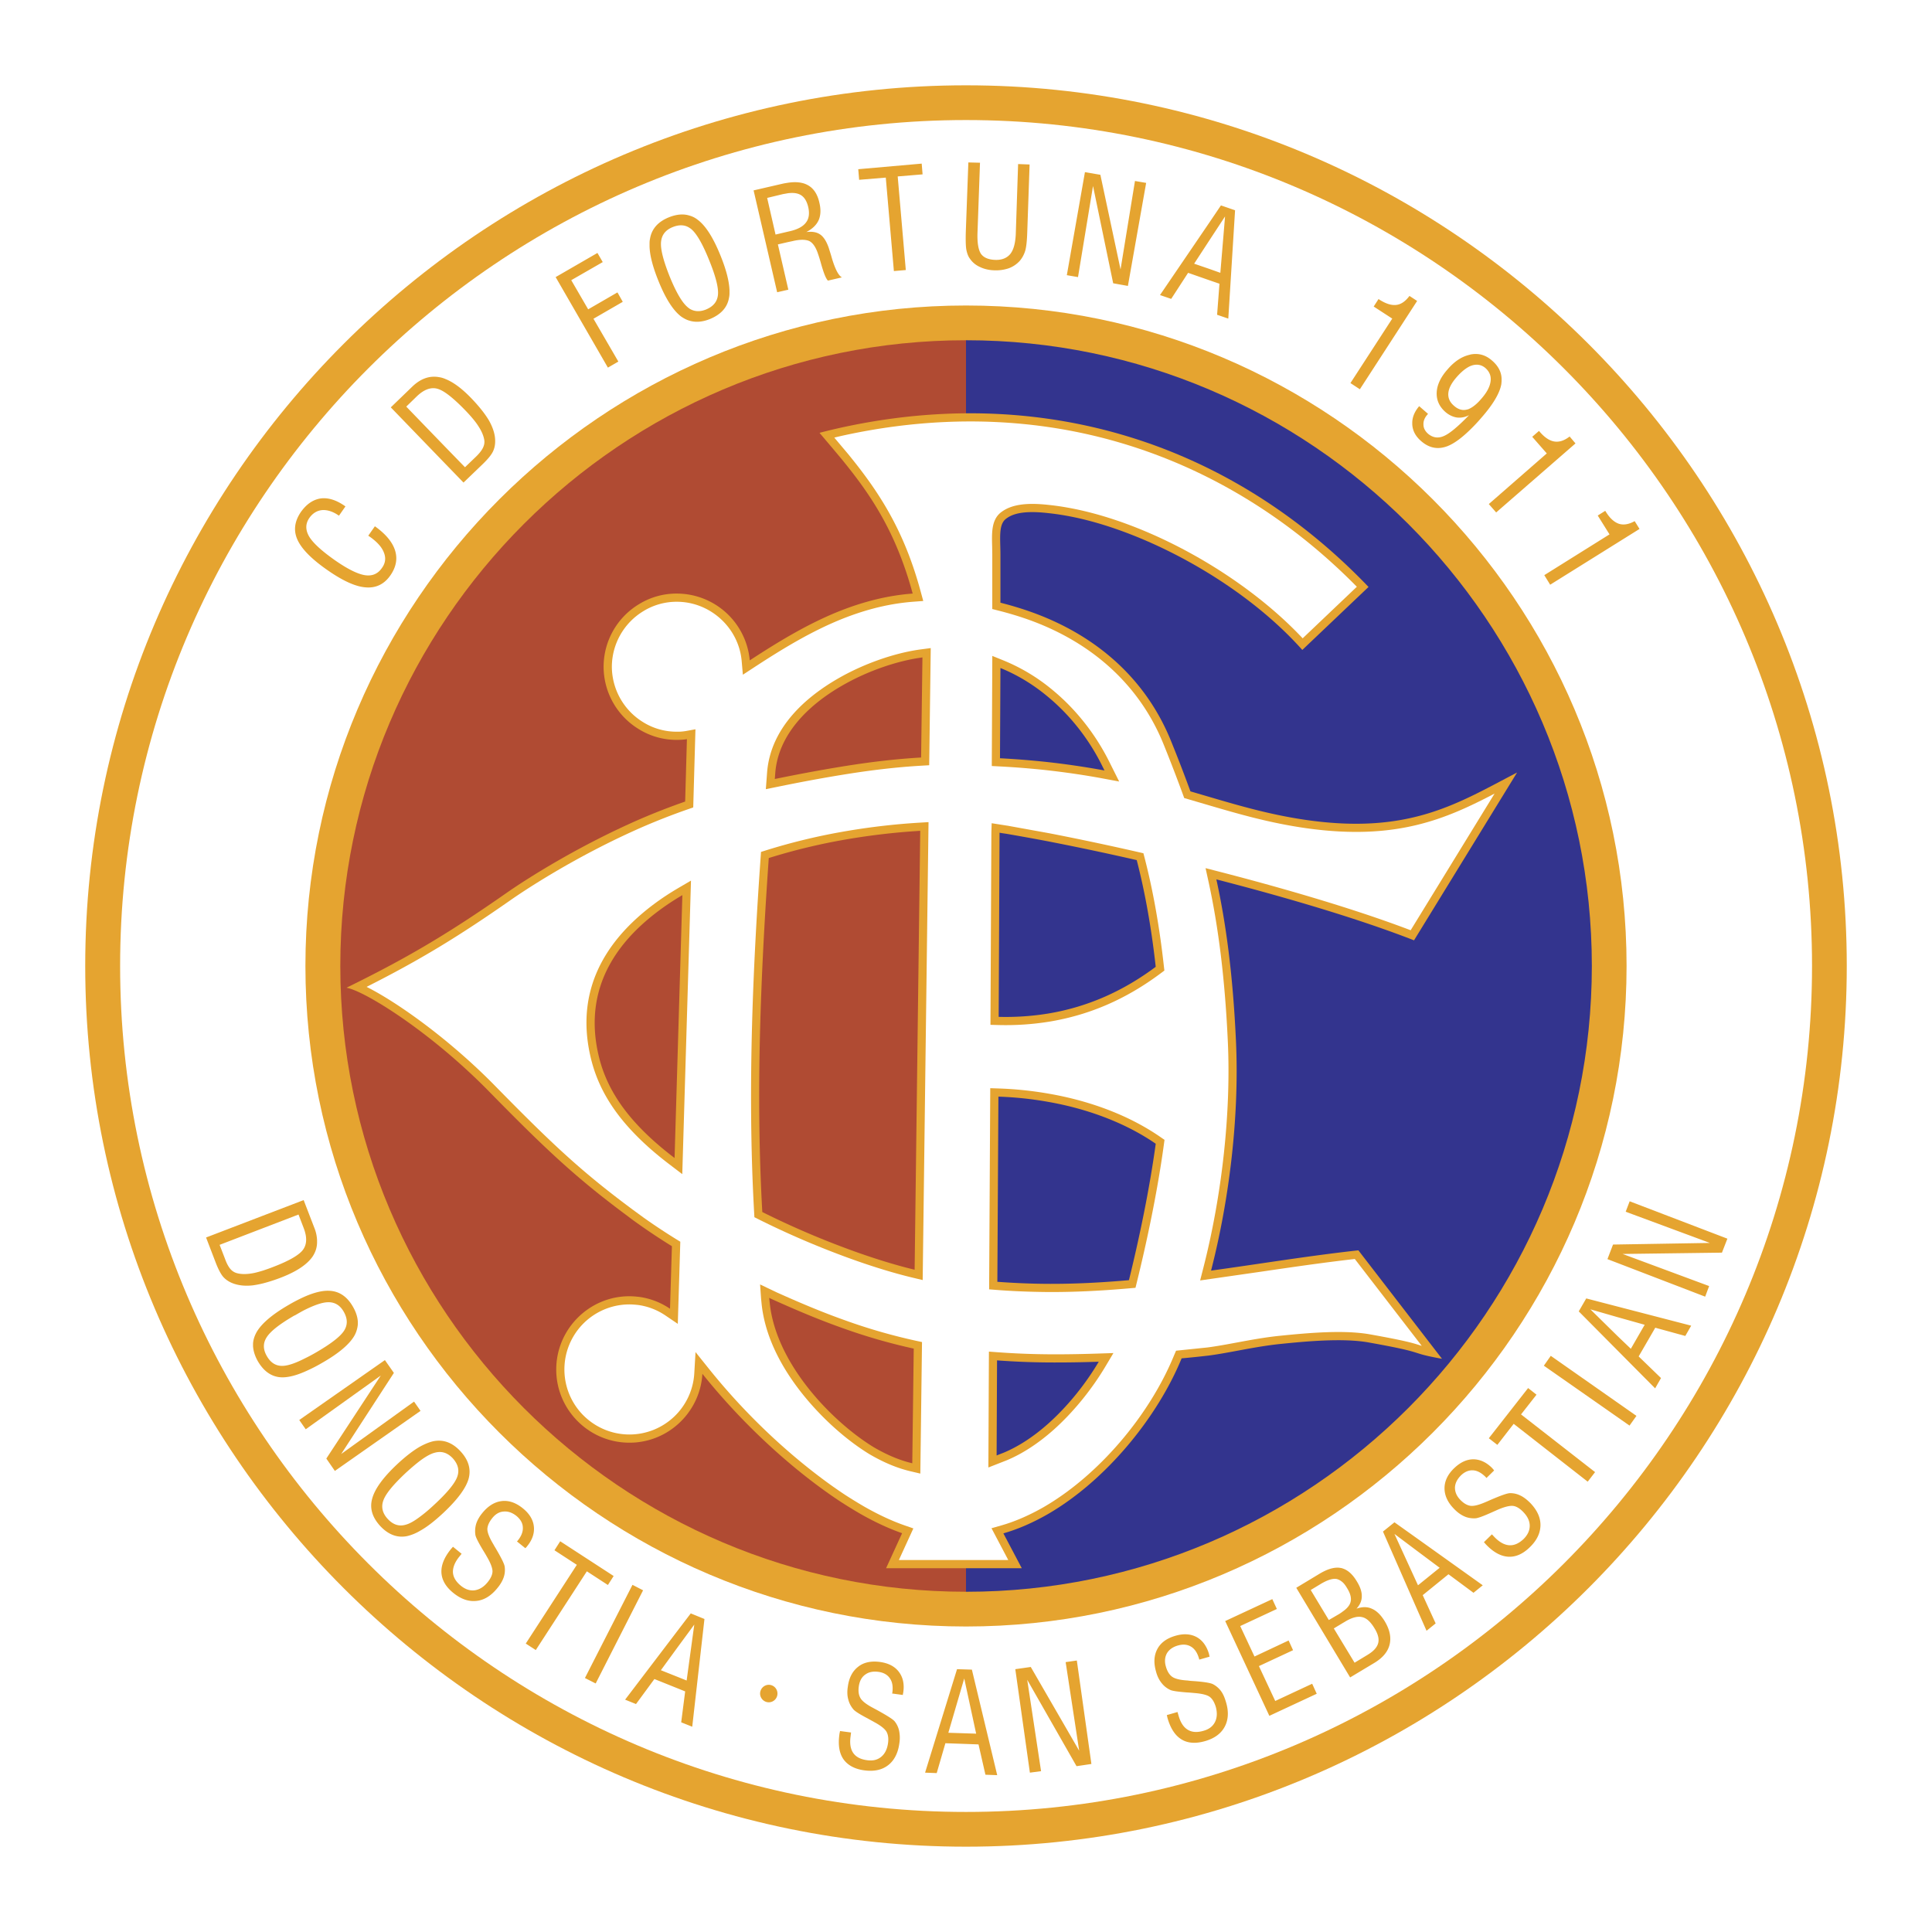
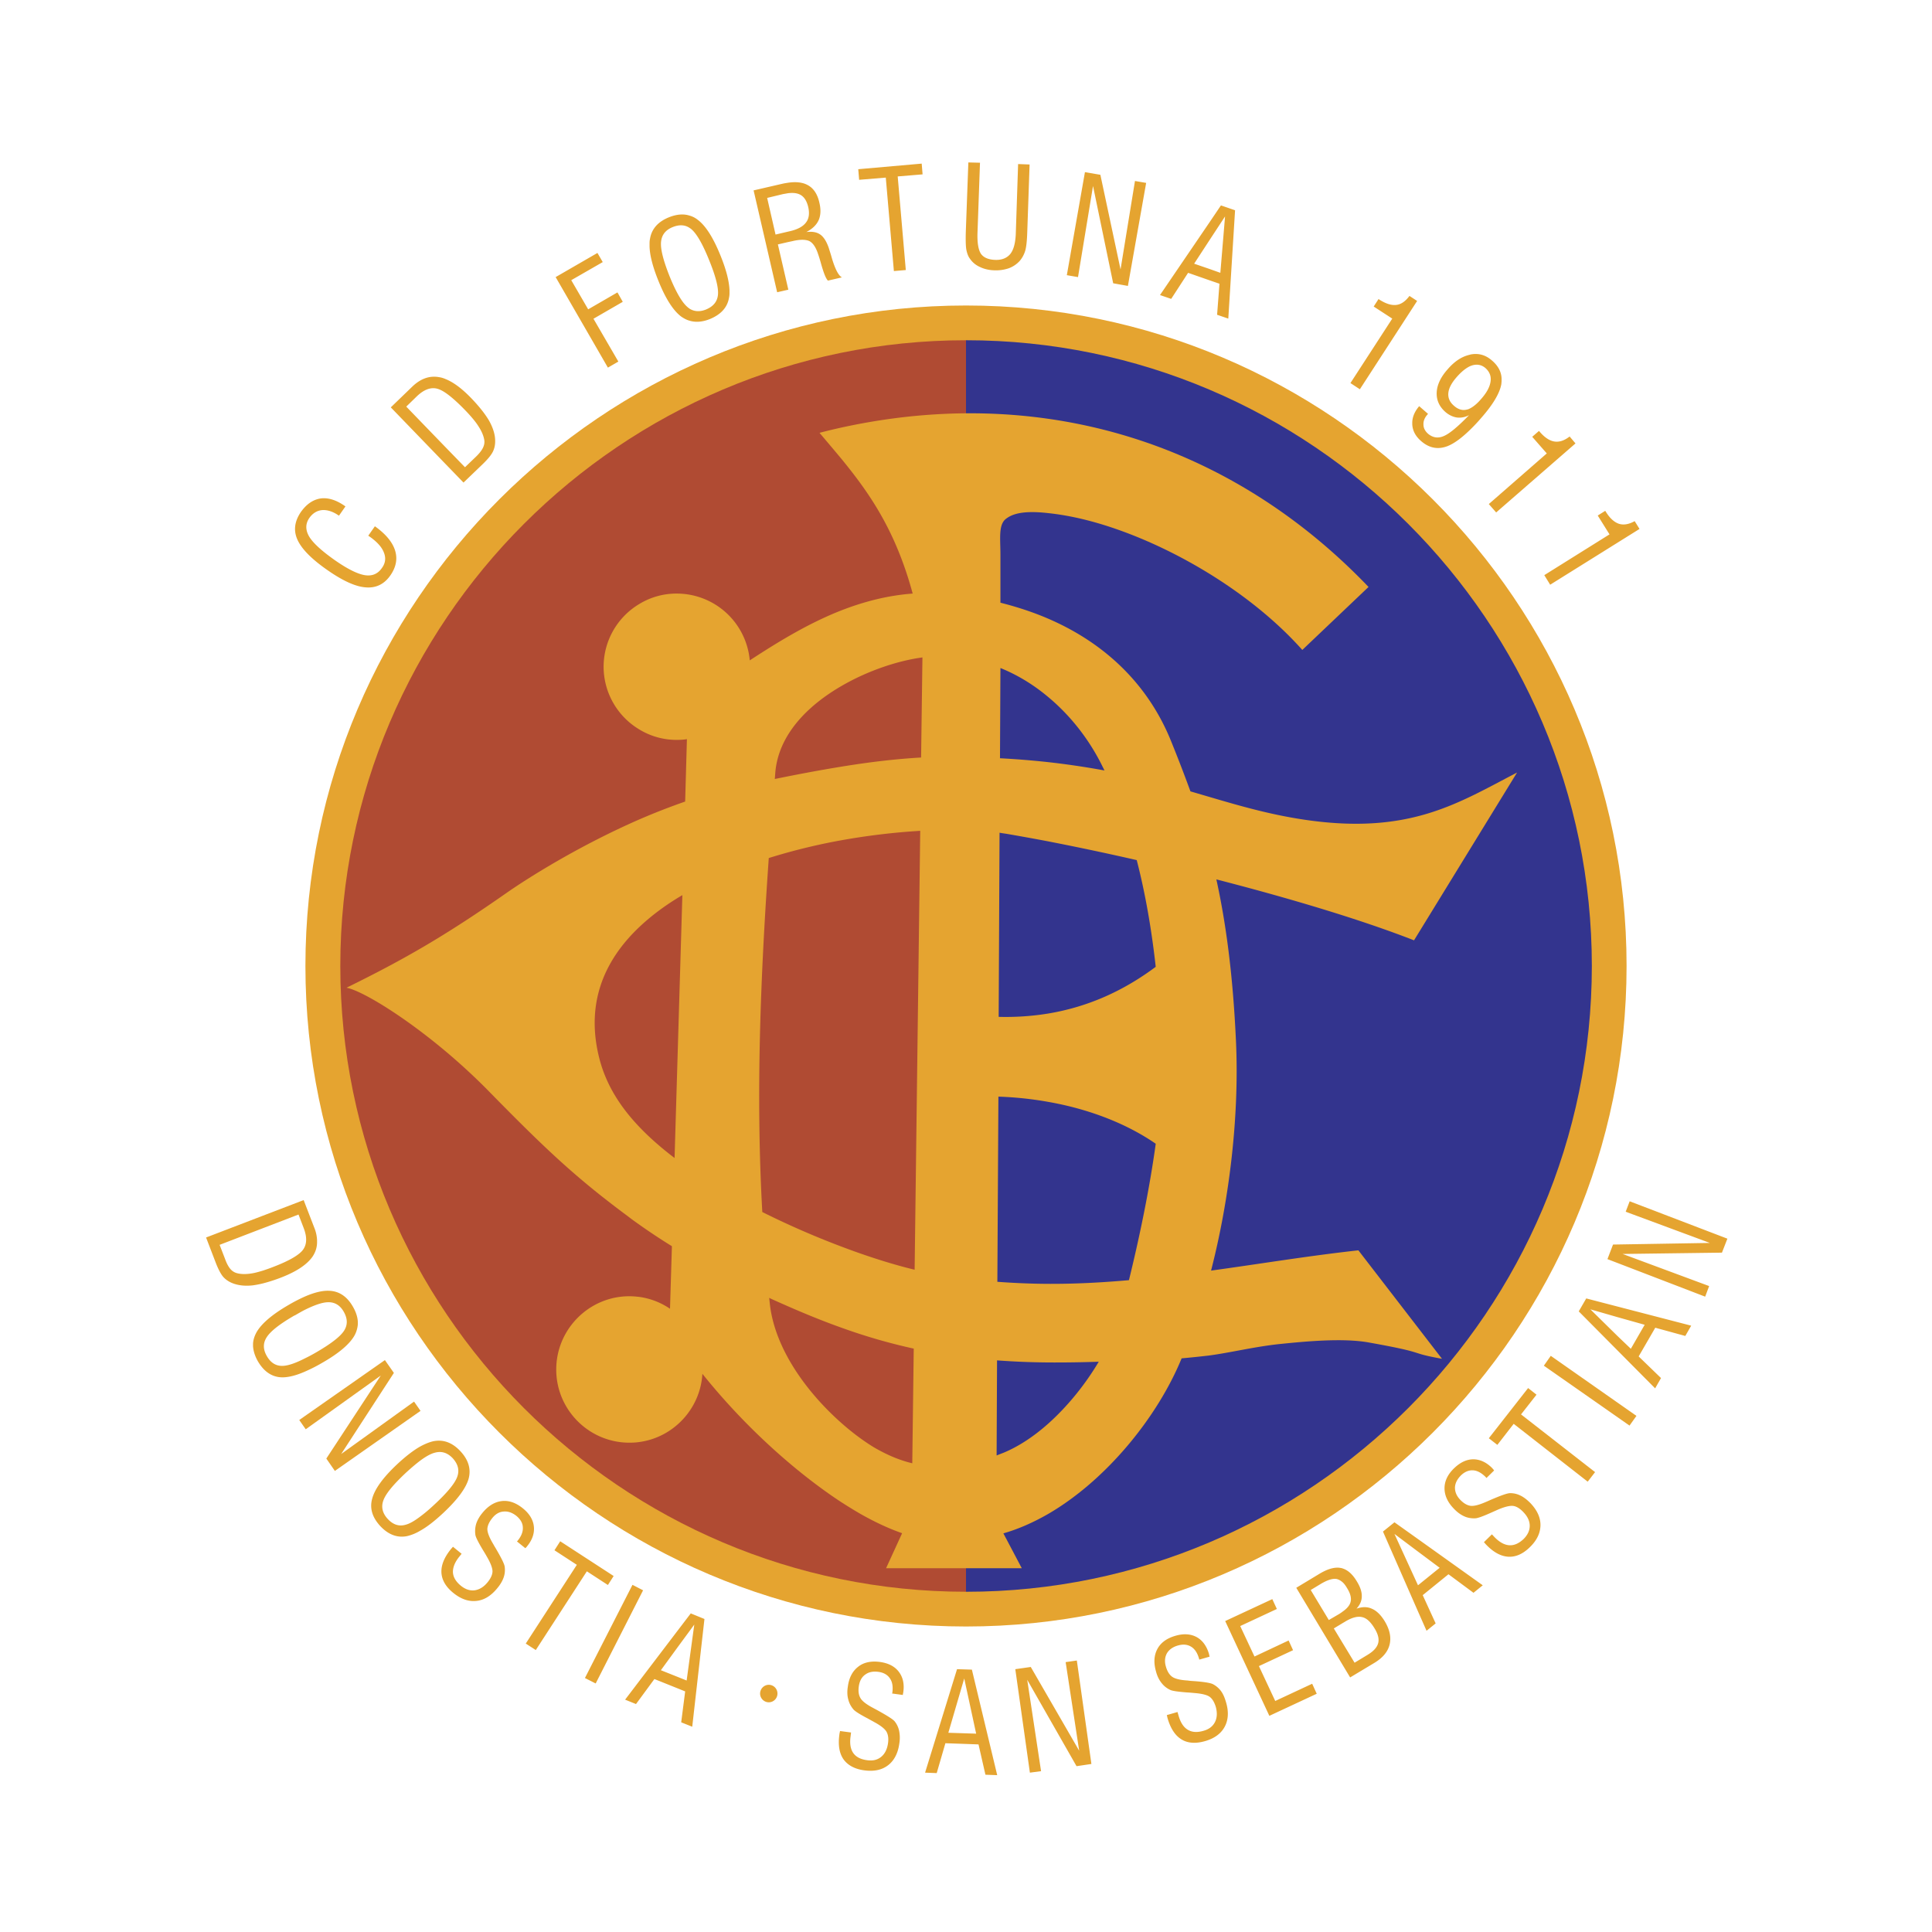
<svg xmlns="http://www.w3.org/2000/svg" width="2500" height="2500" viewBox="0 0 192.756 192.756">
  <g fill-rule="evenodd" clip-rule="evenodd">
    <path fill="#fff" d="M0 0h192.756v192.756H0V0z" />
-     <path d="M96.378 184.244c48.401 0 87.874-39.472 87.874-87.873 0-48.387-39.473-87.859-87.874-87.859-48.387 0-87.875 39.473-87.875 87.859.001 48.401 39.488 87.873 87.875 87.873z" fill="#e5a430" />
    <path d="M96.378 180.778c-46.478 0-84.394-37.915-84.394-84.407 0-46.478 37.916-84.394 84.394-84.394 46.493 0 84.409 37.917 84.409 84.394 0 46.492-37.916 84.407-84.409 84.407z" fill="#fff" />
    <path d="M96.378 162.276c-36.287 0-65.906-29.604-65.906-65.905 0-36.287 29.62-65.891 65.906-65.891 36.301 0 65.905 29.604 65.905 65.891 0 36.301-29.603 65.905-65.905 65.905z" fill="#e5a430" />
    <path d="M96.378 33.946v124.865c34.391 0 62.44-28.048 62.44-62.439 0-34.378-28.048-62.426-62.44-62.426z" fill="#33348e" />
    <path d="M33.953 96.371c0 34.392 28.048 62.439 62.426 62.439V33.946c-34.378 0-62.426 28.048-62.426 62.425z" fill="#b04b33" />
    <path d="M120.828 126.769c1.85-7.195 2.834-15.521 2.482-22.967-.309-6.682-1.014-11.777-1.953-16.065 7.18 1.85 14.346 3.979 19.721 6.08l10.279-16.741c-5.83 3.024-10.617 6.182-20.852 4.758-4.289-.602-7.783-1.733-11.734-2.878a148.653 148.653 0 0 0-1.895-4.919c-2.172-5.449-6.328-9.751-12.35-12.335-1.469-.631-3.039-1.146-4.713-1.571v-4.817c0-1.513-.205-2.908.5-3.509.631-.515 1.688-.896 4.213-.617a24.78 24.78 0 0 1 1.939.279c7.459 1.351 17.387 6.549 23.467 13.378l6.607-6.285c-8.986-9.384-20-15.081-32.014-16.785-6.623-.939-13.524-.661-20.573.881-.734.162-1.468.338-2.188.529.734.866 1.468 1.732 2.188 2.599 2.864 3.495 5.419 7.21 7.107 13.437-2.526.19-4.875.808-7.107 1.674-3.23 1.263-6.227 3.083-9.148 4.992a7.317 7.317 0 0 0-7.283-6.666 7.12 7.12 0 0 0-3.789 1.071 7.298 7.298 0 0 0-3.51 6.227 7.297 7.297 0 0 0 3.51 6.226 7.123 7.123 0 0 0 3.789 1.073c.352 0 .689-.015 1.013-.074l-.176 6.227a66.905 66.905 0 0 0-4.625 1.806c-5.801 2.54-10.793 5.639-13.158 7.284-6.109 4.273-10.206 6.637-16.006 9.486 1.806.309 8.297 4.332 14.126 10.25 5.815 5.934 8.767 8.708 13.995 12.585.338.265.69.515 1.043.764a61.358 61.358 0 0 0 3.304 2.188l-.19 6.241a7.168 7.168 0 0 0-3.113-1.189c-.309-.03-.617-.06-.94-.06-4.024 0-7.298 3.29-7.298 7.313s3.274 7.298 7.298 7.298c.323 0 .631-.015.94-.059 3.436-.439 6.138-3.304 6.344-6.813 4.743 5.918 10.015 10.294 13.877 12.819.69.441 1.336.838 1.924 1.176 1.454.822 2.819 1.453 4.126 1.908l-1.601 3.495h13.54l-1.836-3.479c1.498-.427 2.982-1.088 4.42-1.909 5.846-3.378 10.971-9.707 13.363-15.552.809-.073 1.689-.161 2.703-.279 2.217-.293 4.596-.896 7.18-1.16 2.6-.264 6.242-.602 8.781-.146 6.154 1.102 3.688.97 7.314 1.63l-8.342-10.822c-4.918.539-9.779 1.347-14.699 2.023zm-53.526-11.235c-1.352-1.027-2.541-2.07-3.568-3.156-1.895-1.998-3.216-4.142-3.877-6.55-1.483-5.492.294-9.869 3.877-13.29 1.248-1.189 2.716-2.276 4.346-3.23l-.778 26.226zm23.716 30.457c-1.307-.309-2.555-.852-3.818-1.586-.969-.588-2.1-1.41-3.245-2.424-3.245-2.863-6.637-7.239-7.151-11.908-.015-.191-.044-.383-.059-.588.132.073.264.132.396.19 2.35 1.058 4.582 1.997 6.813 2.79a57.246 57.246 0 0 0 7.21 2.086l-.146 11.44zm.235-19.31c-2.085-.5-4.625-1.293-7.298-2.307a83.967 83.967 0 0 1-7.9-3.45c-.661-11.777-.176-23.555.646-35.317a59.87 59.87 0 0 1 7.254-1.776 67.688 67.688 0 0 1 7.856-.94l-.558 43.79zm.646-51.104c-2.555.147-5.154.455-7.944.911-2.085.338-4.288.749-6.652 1.233l.044-.587c.293-3.789 3.187-6.711 6.608-8.693 2.702-1.571 5.727-2.541 8.077-2.849l-.133 9.985zm7.915-8.929c1.703.69 3.289 1.66 4.713 2.85 2.219 1.835 4.055 4.17 5.361 6.755.102.206.205.411.309.617a80.325 80.325 0 0 0-5.67-.837 85.83 85.83 0 0 0-4.758-.382l.045-9.003zm4.713 75.437c-1.408 1.248-2.922 2.246-4.42 2.863-.234.088-.455.177-.674.265l.043-9.487c1.6.118 3.275.191 5.051.206a122.79 122.79 0 0 0 5.096-.073c-1.35 2.276-3.127 4.478-5.096 6.226zm8.108-14.362c-2.674.235-5.375.382-8.107.367a72.811 72.811 0 0 1-5.021-.205l.104-18.474a34.92 34.92 0 0 1 4.918.514c4.303.749 8.02 2.276 10.779 4.186-.677 4.933-1.763 9.911-2.673 13.612zm-8.108-26.594a26.368 26.368 0 0 1-4.889.323l.088-18.371c.234.044.455.073.66.103 1.277.22 2.672.47 4.141.749 2.717.529 5.742 1.161 8.885 1.88.896 3.466 1.498 7.078 1.895 10.646-3.127 2.335-6.666 3.994-10.78 4.67z" fill="#e5a430" />
-     <path d="M84.13 43.45c6.896-1.508 13.72-1.801 20.284-.87 11.625 1.648 22.309 7.168 30.959 15.961l-5.406 5.144c-5.873-6.265-15.342-11.572-23.355-13.023a25.55 25.55 0 0 0-2-.288c-2.334-.258-3.818-.013-4.812.796-.883.753-.85 1.999-.814 3.319l.014.823v5.451l.615.156c1.703.433 3.207.934 4.592 1.53 5.662 2.431 9.783 6.542 11.916 11.889a158.168 158.168 0 0 1 1.885 4.895l.141.388 1.977.579c3.344.983 6.502 1.912 10.27 2.44 8.918 1.241 13.85-.922 18.717-3.462l-8.371 13.634c-6.139-2.341-13.77-4.472-19.178-5.866l-1.285-.331.285 1.296c1.021 4.667 1.654 9.877 1.934 15.928.336 7.069-.561 15.354-2.457 22.727l-.303 1.185 6.215-.894c3.018-.443 6.131-.896 9.217-1.247l6.68 8.667-.203-.064c-.652-.208-1.393-.445-4.943-1.08-2.555-.458-5.988-.169-9.008.138-1.518.155-2.945.421-4.326.678-1.006.187-1.957.363-2.879.485l-3.154.326-.195.453c-2.488 6.073-7.598 12.021-13.018 15.154-1.447.826-2.873 1.443-4.234 1.83l-.967.275s1.129 2.143 1.674 3.174H89.68l1.445-3.155-.847-.295c-1.27-.441-2.576-1.047-3.993-1.848a49.665 49.665 0 0 1-1.886-1.152c-2.236-1.463-8.061-5.633-13.679-12.643l-1.327-1.656-.124 2.118a6.482 6.482 0 0 1-6.469 6.105 6.489 6.489 0 0 1 0-12.979c.279 0 .555.026.846.054a6.414 6.414 0 0 1 2.75 1.054l1.228.832.25-8.196-.404-.247a60.758 60.758 0 0 1-3.259-2.159l-1.011-.739c-5.168-3.834-8.005-6.485-13.915-12.514-4.577-4.646-9.726-8.274-12.71-9.765 5.293-2.671 9.142-5.002 14.474-8.732.973-.677 6.182-4.211 13.018-7.205a65.83 65.83 0 0 1 4.565-1.782l.532-.185.221-7.796-.99.18a4.803 4.803 0 0 1-.867.061 6.302 6.302 0 0 1-3.356-.947 6.522 6.522 0 0 1-3.127-5.535 6.514 6.514 0 0 1 3.118-5.529 6.32 6.32 0 0 1 3.365-.953c3.34 0 6.183 2.601 6.47 5.921l.118 1.358 1.141-.746c2.768-1.808 5.773-3.655 9-4.916 2.37-.92 4.618-1.45 6.872-1.621l.984-.074-.259-.953c-1.64-6.048-4.09-9.867-7.263-13.74l-1.353-1.607c.29-.073.588-.142.892-.21zM67.668 88.604c-1.701.996-3.213 2.121-4.497 3.344-4.172 3.983-5.551 8.724-4.102 14.092.677 2.468 2.008 4.723 4.073 6.898 1.035 1.095 2.235 2.156 3.666 3.245l1.263.961.869-29.285-1.272.745zm8.263 40.94l.035.348.027.271c.647 5.88 5.406 10.653 7.422 12.432 1.106.978 2.269 1.846 3.363 2.509 1.418.824 2.74 1.373 4.053 1.683l.99.233.168-13.122-.65-.142a56.116 56.116 0 0 1-7.108-2.057c-1.968-.699-4.114-1.578-6.755-2.766l-1.642-.785.097 1.396zm15.832-47.468a67.708 67.708 0 0 0-7.952.952 60.872 60.872 0 0 0-7.355 1.801l-.53.167-.039.554c-.681 9.73-1.369 22.55-.647 35.42l.026.471.421.212a85.26 85.26 0 0 0 7.979 3.485c2.645 1.003 5.203 1.811 7.397 2.336l.993.238.583-45.688-.876.052zm.162-17.293c-2.672.351-5.805 1.455-8.381 2.953-3.002 1.739-6.657 4.771-7.011 9.335l-.125 1.665 1.059-.215c2.431-.499 4.596-.9 6.619-1.227 2.863-.467 5.434-.762 7.861-.902l.759-.044.154-11.688-.935.123zm7.073 1.862l-.047 9.78.777.041c1.578.082 3.164.209 4.711.378 2.004.227 3.84.498 5.607.827l1.613.301-1.043-2.084c-1.371-2.71-3.295-5.137-5.568-7.019a18.594 18.594 0 0 0-4.928-2.977l-1.117-.452-.005 1.205zm-.338 69.078l-.049 10.688 1.807-.708c1.535-.631 3.143-1.671 4.65-3.007l.002-.001c1.969-1.749 3.836-4.029 5.254-6.42l.762-1.28-1.488.049c-1.918.063-3.572.087-5.062.073a76.761 76.761 0 0 1-4.998-.203l-.873-.064-.005.873zm.133-26.317l-.107 19.232.758.06c1.58.123 3.242.191 5.078.208 2.521.014 5.197-.108 8.184-.371l.582-.051.139-.566c.838-3.402 1.984-8.54 2.689-13.697l.068-.497-.412-.285c-3.016-2.085-6.855-3.578-11.104-4.317a35.845 35.845 0 0 0-5.031-.525l-.84-.028-.004.837zm.117-26.329l-.092 19.17.799.021a27.231 27.231 0 0 0 5.041-.333h.002c4.033-.663 7.676-2.24 11.135-4.822l.375-.279-.053-.464c-.432-3.898-1.076-7.519-1.914-10.761l-.125-.48-.482-.111a280.463 280.463 0 0 0-8.912-1.885l-4.174-.755-.096-.013-1.475-.232-.029.944z" fill="#fff" />
    <path d="M32.675 56.883c1.513 1.058 2.79 1.645 3.803 1.718 1.028.088 1.85-.309 2.467-1.189.573-.822.735-1.659.47-2.496-.264-.838-.939-1.645-2.012-2.409l-.661.94.132.088c.734.515 1.219 1.042 1.424 1.586.22.543.162 1.057-.19 1.542-.411.602-.984.837-1.718.72-.72-.118-1.733-.617-3.01-1.513-1.307-.925-2.159-1.703-2.541-2.349-.382-.661-.368-1.278.029-1.851.338-.47.764-.734 1.292-.779.514-.029 1.071.147 1.659.559l.646-.925-.104-.074c-.837-.572-1.63-.822-2.379-.719-.749.118-1.395.558-1.953 1.336-.646.94-.764 1.865-.353 2.775.414.926 1.413 1.939 2.999 3.04zM46.244 48.146l1.939-1.864c.499-.485.837-.896.999-1.234s.235-.72.22-1.131c-.015-.602-.22-1.248-.602-1.938-.396-.676-.999-1.439-1.806-2.276-.925-.955-1.777-1.586-2.57-1.895a2.36 2.36 0 0 0-.603-.176c-.954-.176-1.85.132-2.702.955l-2.129 2.056 5.434 5.624 1.82 1.879zm-5.712-7.578l1.057-1.028c.69-.661 1.366-.925 2.012-.764.235.059.514.191.822.397.528.352 1.16.91 1.894 1.659.676.69 1.16 1.277 1.439 1.732.294.455.485.896.558 1.322.044.265 0 .529-.132.793-.118.25-.353.558-.705.896l-1.086 1.042-1.968-2.026-3.891-4.023zM61.693 36.075l-2.483-4.273 2.923-1.689-.529-.94-2.922 1.689-1.688-2.908 3.142-1.806-.529-.911-4.17 2.409 5.213 9.031 1.043-.602zM69.579 21.904a2.239 2.239 0 0 0-.793-.396c-.602-.191-1.292-.132-2.056.176-1.087.441-1.718 1.16-1.879 2.145-.03.132-.045.279-.045.426v.352c.03.896.324 2.027.882 3.407.719 1.792 1.483 2.981 2.291 3.583.265.176.529.323.808.396.617.191 1.307.132 2.042-.162 1.102-.455 1.747-1.16 1.909-2.144.029-.132.044-.279.044-.426v-.294c-.03-.896-.323-2.056-.896-3.465-.736-1.821-1.5-3.011-2.307-3.598zm2.055 7.475c-.059.705-.456 1.189-1.189 1.498-.617.25-1.175.22-1.66-.088-.073-.059-.162-.118-.235-.191-.529-.47-1.116-1.483-1.748-3.04-.617-1.557-.91-2.687-.852-3.392.06-.719.441-1.219 1.175-1.513.631-.25 1.189-.235 1.659.074.088.059.162.103.235.176.514.455 1.102 1.483 1.733 3.054.647 1.586.941 2.731.882 3.422zM83 25.767c-.117-.426-.235-.764-.308-1.014-.221-.646-.5-1.102-.852-1.351-.353-.25-.822-.323-1.396-.25.602-.309 1.014-.705 1.234-1.189.206-.47.235-1.057.073-1.733-.191-.881-.602-1.483-1.219-1.792-.485-.25-1.131-.323-1.909-.206-.191.03-.382.059-.573.103l-2.863.661 2.35 10.162 1.086-.25h.029l-.029-.132-1.013-4.391 1.013-.234.426-.089c.778-.19 1.351-.176 1.718 0 .353.191.646.632.866 1.322.088.25.191.587.309 1.014.25.866.455 1.395.661 1.6l1.395-.323c-.337-.175-.675-.822-.998-1.908zm-4.244-2.688l-.132.03-1.248.293-.837-3.656 1.586-.382c.177-.029.338-.059.5-.088.499-.059.896-.015 1.205.146.396.206.66.617.807 1.233.147.646.074 1.175-.235 1.557-.295.397-.853.691-1.646.867zM91.958 16.324l-6.33.558.089 1.057 2.658-.22.808 9.325 1.189-.103-.808-9.339 2.482-.206-.088-1.072zM102.268 25.076c.117-.353.189-.969.219-1.851l.236-6.813-1.146-.044-.234 7.02c-.045.896-.221 1.556-.559 1.967-.338.396-.838.602-1.512.573-.676-.029-1.146-.235-1.41-.617-.25-.396-.367-1.072-.338-2.056l.25-7.02-1.161-.029-.25 6.799c-.029.881-.015 1.512.044 1.879.073.367.176.675.352.911.235.352.573.646.999.837.426.206.91.323 1.455.338a3.993 3.993 0 0 0 1.438-.206 2.79 2.79 0 0 0 1.088-.734c.234-.279.409-.587.529-.954zM111.797 26.882l-2.012-9.442-1.541-.264-1.806 10.279 1.115.191 1.498-9.09 2.011 9.707 1.469.264 1.821-10.279-1.116-.191-1.439 8.825zM118.537 27.22l2.145.749.984.338-.236 3.098 1.117.382.676-10.808-1.41-.485-1.131 1.674-4.949 7.27 1.117.382 1.687-2.6zm2.145-3.275l1.541-2.35-.469 5.625-1.072-.382-1.543-.529 1.543-2.364zM135.674 38.836l5.713-8.811-.764-.5c-.396.529-.822.837-1.307.896-.5.059-1.043-.118-1.674-.514l-.104-.073-.484.749 1.852 1.204-4.172 6.432.94.617zM140.902 42.287v.044c.029.631.322 1.189.881 1.674.809.705 1.674.866 2.615.514.645-.25 1.379-.778 2.217-1.586.381-.367.777-.778 1.189-1.263 1.16-1.321 1.82-2.438 1.982-3.333.014-.132.029-.264.029-.382v-.162c-.016-.675-.338-1.292-.955-1.82-.631-.559-1.352-.764-2.158-.603-.029.015-.059.015-.088.029-.779.176-1.514.661-2.203 1.469-.689.778-1.043 1.557-1.072 2.306-.029.749.264 1.409.896 1.953.352.294.734.47 1.131.529.396.044.807-.029 1.203-.235-1.115 1.145-1.953 1.85-2.525 2.085-.572.25-1.102.162-1.572-.235-.293-.264-.453-.573-.453-.911-.016-.352.115-.69.41-1.013l.043-.059-.879-.764c-.441.514-.676 1.058-.691 1.615v.148zm5.448-1.425c-.439.118-.881-.015-1.291-.382-.412-.352-.602-.778-.559-1.263.045-.485.322-1.014.838-1.601.439-.5.865-.852 1.277-1.058.088-.044.176-.073.264-.103.5-.147.939-.059 1.322.264.41.367.588.808.514 1.336-.074.544-.383 1.117-.926 1.733-.41.484-.807.808-1.174.984a.867.867 0 0 1-.265.09zM148.539 50.29l.734.837 7.914-6.887-.586-.69c-.529.412-1.029.573-1.514.5s-.969-.396-1.453-.954l-.088-.103-.676.587 1.453 1.659-5.784 5.051zM154.074 57.383l.588.954 8.914-5.565-.484-.778c-.588.323-1.102.411-1.572.264-.469-.162-.895-.543-1.291-1.175l-.074-.118-.748.47 1.174 1.879-6.507 4.069zM26.229 128.046a16.12 16.12 0 0 0 1.82-.587c1.557-.603 2.6-1.308 3.143-2.1.279-.427.426-.867.441-1.366v-.265a3.715 3.715 0 0 0-.279-1.248l-1.058-2.746-4.067 1.557-5.669 2.174.969 2.525c.25.646.5 1.116.734 1.396.25.278.573.499.955.646.573.22 1.233.294 2.026.206.295-.045.632-.104.985-.192zm-2.556-1.013a1.317 1.317 0 0 1-.675-.411c-.191-.221-.382-.559-.543-1.014l-.544-1.41 4.318-1.659 3.554-1.365.528 1.38c.338.896.309 1.615-.088 2.144-.396.529-1.396 1.103-2.967 1.704-.367.146-.72.265-1.027.367-.441.132-.808.234-1.116.279-.544.088-1.028.088-1.44-.015zM32.132 135.976c1.703-.969 2.79-1.909 3.26-2.775a2.82 2.82 0 0 0 .309-1.072v-.264c-.03-.485-.191-.984-.5-1.513-.587-1.014-1.38-1.542-2.379-1.571-.646-.029-1.438.162-2.364.558-.5.221-1.058.499-1.66.853-1.674.969-2.746 1.895-3.23 2.775-.191.367-.309.734-.323 1.115v.221c.03.485.191.998.484 1.513.603 1.028 1.396 1.571 2.379 1.601.632.015 1.425-.177 2.35-.588a15.475 15.475 0 0 0 1.674-.853zm-3.862.294c-.705.044-1.249-.279-1.645-.97-.396-.675-.396-1.321 0-1.908.396-.603 1.321-1.322 2.775-2.158v.014c.382-.22.734-.426 1.058-.587.925-.456 1.659-.705 2.188-.734.705-.044 1.263.265 1.645.939.396.69.411 1.321.03 1.909-.382.588-1.322 1.307-2.791 2.159-.382.22-.734.411-1.072.572-.94.484-1.674.734-2.188.764zM41.31 139.838l-7.269 5.228 5.257-8.091-.896-1.278-8.546 5.977.646.925 7.489-5.361-5.433 8.283.852 1.234 8.546-5.992-.646-.925zM46.758 147.519c.249-.955-.015-1.865-.823-2.731-.807-.867-1.703-1.189-2.687-.999-.396.088-.837.265-1.322.528-.675.382-1.439.97-2.276 1.748-1.41 1.321-2.247 2.467-2.511 3.437-.279.969 0 1.879.793 2.746.808.866 1.704 1.203 2.673 1.013a4.614 4.614 0 0 0 1.322-.543c.69-.382 1.439-.97 2.291-1.763 1.424-1.337 2.276-2.482 2.54-3.436zm-3.378 2.554c-.528.499-1.013.91-1.454 1.233-.558.426-1.042.705-1.424.808-.676.206-1.278.015-1.821-.572-.528-.572-.675-1.204-.426-1.865.25-.676.999-1.571 2.217-2.717.543-.499 1.028-.91 1.454-1.233.558-.411 1.028-.675 1.41-.778.69-.206 1.292-.029 1.836.543.528.588.689 1.205.44 1.865-.235.646-.984 1.556-2.232 2.716zM52.588 154.273c.529-.646.749-1.308.675-1.982-.073-.661-.44-1.277-1.101-1.807-.69-.558-1.395-.808-2.115-.72-.705.088-1.351.484-1.924 1.189-.293.353-.499.72-.617 1.087a2.594 2.594 0 0 0-.073 1.116c.044.234.293.734.764 1.513.162.264.293.484.382.646.381.646.558 1.146.558 1.469-.014.338-.176.69-.484 1.072-.382.47-.808.734-1.292.808-.47.059-.925-.088-1.38-.455-.499-.411-.763-.852-.792-1.337-.015-.484.19-1.013.631-1.557l.235-.294-.866-.704c-.015.029-.059.073-.103.132a.82.82 0 0 0-.118.132c-.661.823-.969 1.602-.925 2.335.044.734.44 1.41 1.189 2.013.764.616 1.527.881 2.305.793.764-.074 1.469-.514 2.085-1.277.309-.368.514-.735.631-1.072.118-.353.147-.69.103-1.043-.029-.294-.352-.925-.939-1.924-.103-.161-.162-.279-.206-.353-.396-.661-.587-1.16-.587-1.498.015-.338.176-.704.484-1.086.323-.411.705-.632 1.131-.661.441-.044.866.103 1.292.44.397.338.617.705.632 1.131.029.44-.147.881-.514 1.336l-.073.073.837.676.088-.088c.043-.044.072-.073.087-.103zM60.65 158.136l.573-.897-5.331-3.466-.573.897 2.232 1.453-5.095 7.856.999.647 5.095-7.856 2.1 1.366zM63.102 158.12l-4.743 9.296 1.072.544 4.729-9.296-1.058-.544zM67.596 162.702l-5.228 6.873 1.086.439 1.835-2.496 2.306.925.764.309-.396 3.084 1.101.44 1.219-10.749-1.366-.558-1.321 1.733zm.91 4.963l-.911-.366-1.659-.661 1.659-2.276 1.674-2.276-.763 5.579zM87.802 165.815c-.881-.117-1.615.029-2.174.47-.572.44-.925 1.102-1.042 2.013-.073.454-.059.88.044 1.248.088.367.265.704.514.998.146.177.617.484 1.41.896.279.161.514.279.661.367.661.353 1.072.69 1.233.97.162.293.22.676.147 1.16-.088.602-.323 1.057-.69 1.351-.382.308-.852.411-1.424.323-.631-.089-1.087-.323-1.366-.734-.265-.396-.353-.954-.25-1.659l.044-.367-1.101-.147c0 .029-.015.089-.03.162-.015.073-.03.132-.03.176-.146 1.043-.014 1.865.397 2.467.425.603 1.115.984 2.07 1.116.969.132 1.762-.029 2.379-.499s.998-1.204 1.131-2.173a3.515 3.515 0 0 0-.015-1.249 2.287 2.287 0 0 0-.441-.954c-.176-.221-.793-.603-1.806-1.16-.162-.088-.279-.146-.353-.19-.676-.353-1.102-.69-1.263-.984-.176-.293-.235-.689-.162-1.175.074-.514.279-.911.631-1.16.353-.265.793-.353 1.336-.279.514.074.896.294 1.131.646.25.353.323.822.25 1.41l-.029.103 1.072.146c0-.029.015-.073.015-.132.015-.059.029-.103.029-.133.118-.821-.029-1.497-.44-2.041-.409-.545-1.041-.868-1.878-.986zM96.011 166.55l-.528-.016-3.187 10.324 1.16.044.866-2.98 1.689.059 1.616.059.689 3.024 1.176.044-2.527-10.528-.954-.03zm0 6.373l-1.395-.044 1.395-4.772.191-.646 1.189 5.507-1.38-.045zM106.32 165.83l1.35 8.84-4.83-8.356-1.543.22 1.455 10.324 1.115-.147-1.381-9.119 4.92 8.62 1.483-.221-1.453-10.322-1.116.161zM121.812 168.708a2.324 2.324 0 0 0-.793-.675c-.25-.133-.969-.25-2.115-.323a5.412 5.412 0 0 1-.412-.045c-.748-.043-1.277-.176-1.555-.381-.279-.206-.484-.544-.617-1.014-.146-.499-.104-.939.104-1.321.219-.367.586-.632 1.1-.778.516-.146.941-.104 1.307.117.369.221.633.617.795 1.189l.029.103 1.027-.294c-.016-.028-.016-.072-.029-.131-.016-.06-.029-.104-.029-.133-.234-.793-.646-1.365-1.234-1.689-.602-.322-1.307-.366-2.113-.131-.867.249-1.469.689-1.807 1.32-.338.633-.383 1.381-.133 2.248.117.454.309.837.543 1.13.236.309.529.543.881.705.207.103.764.177 1.66.25.322.015.572.044.748.059.75.059 1.264.19 1.527.382.266.205.457.528.604.998.16.588.131 1.102-.088 1.527-.221.426-.604.72-1.16.867-.617.176-1.131.146-1.559-.118-.41-.249-.719-.72-.91-1.409l-.102-.353-1.072.308c.016.029.029.089.045.162.014.073.029.132.043.176.293.999.75 1.703 1.381 2.086.615.382 1.41.44 2.334.176.941-.264 1.602-.749 1.969-1.424.367-.676.426-1.499.146-2.438-.134-.47-.294-.852-.515-1.146zM127.23 169.707l-1.628-3.48 3.406-1.586-.442-.97-3.406 1.601-1.424-3.04 3.657-1.704-.455-.983-4.7 2.188 4.405 9.456 4.728-2.202-.455-.999-3.686 1.719zM136.895 160.515c-.457-.221-.984-.221-1.559-.016.338-.366.529-.777.529-1.219.016-.44-.146-.939-.471-1.468-.426-.734-.924-1.175-1.467-1.337a.273.273 0 0 0-.117-.029c-.588-.132-1.307.059-2.145.559l-2.336 1.409 4.598 7.651.777 1.292 2.424-1.454c.822-.499 1.336-1.102 1.512-1.82.176-.72.016-1.483-.471-2.306-.38-.631-.806-1.057-1.274-1.262zm-6.125-1.88l.998-.603c.662-.396 1.176-.558 1.572-.499.205.044.396.147.588.309.176.146.322.353.469.603.354.558.457 1.042.338 1.424-.088.309-.352.631-.807.939-.088.074-.191.133-.295.206l-1.057.616-1.806-2.995zm6.726 5.315c-.117.426-.471.809-1.088 1.175l-1.262.764-1.219-2.012-.852-1.409.852-.515.248-.146c.691-.426 1.264-.573 1.705-.47.455.088.865.47 1.262 1.131.354.572.471 1.071.354 1.482zM139.125 151.88l-1.145.925 3.393 7.739.953 2.158.91-.734-1.291-2.819 2.57-2.085 2.496 1.85.924-.749-6.562-4.684-2.248-1.601zm4.51 4.537l-2.16 1.747-.102-.22-2.248-4.904 2.248 1.688 2.262 1.689zM151.682 149.207a2.244 2.244 0 0 0-1.014-.235c-.295 0-.969.25-2.027.705-.16.073-.293.132-.367.162-.705.308-1.219.44-1.557.396-.338-.044-.689-.249-1.027-.602-.367-.382-.529-.778-.529-1.219.016-.426.221-.837.604-1.219.381-.367.793-.528 1.219-.499s.836.264 1.248.675l.072.089.764-.75c-.014-.014-.043-.059-.072-.103a.413.413 0 0 1-.088-.103c-.588-.602-1.221-.896-1.895-.91-.676 0-1.307.293-1.924.881-.646.617-.969 1.292-.969 2.012 0 .705.307 1.395.939 2.041.322.338.66.588 1.014.749.338.161.719.22 1.1.205.236 0 .764-.19 1.586-.558.295-.132.529-.234.691-.308.689-.294 1.203-.411 1.527-.368.322.044.66.25.998.603.426.44.646.896.646 1.38 0 .471-.205.911-.617 1.322-.469.44-.939.646-1.424.616-.484-.028-.984-.308-1.469-.807l-.264-.28-.793.779c.014.029.059.073.117.132.043.059.088.103.102.117.734.765 1.469 1.16 2.203 1.204s1.455-.264 2.145-.939c.705-.676 1.057-1.41 1.072-2.188.014-.764-.324-1.513-1.014-2.232-.337-.337-.659-.587-.997-.748zM153.297 139.147l-.838-.66-3.92 5.007.852.661 1.629-2.099 7.386 5.77.735-.954-7.387-5.756 1.543-1.969zM154.031 136.255l8.547 5.976.69-.968-8.547-5.992-.69.984zM158.26 129.544l-.748 1.292 3.861 3.892 3.76 3.788.586-1.027-2.23-2.158 1.658-2.864 2.996.822.588-1.027-7.357-1.909-3.114-.809zm5.83 2.629l-1.381 2.394-1.336-1.278-2.701-2.657 2.701.778 2.717.763zM172.342 123.582l-9.75-3.729-.397 1.042 8.401 3.113-9.664.161-.557 1.454 9.75 3.745.396-1.057-8.634-3.203 9.912-.131.543-1.395zM76.701 168.092a.88.88 0 0 0-.867.881c0 .47.396.866.867.866a.868.868 0 0 0 .866-.866.87.87 0 0 0-.866-.881z" fill="#e5a430" />
  </g>
</svg>